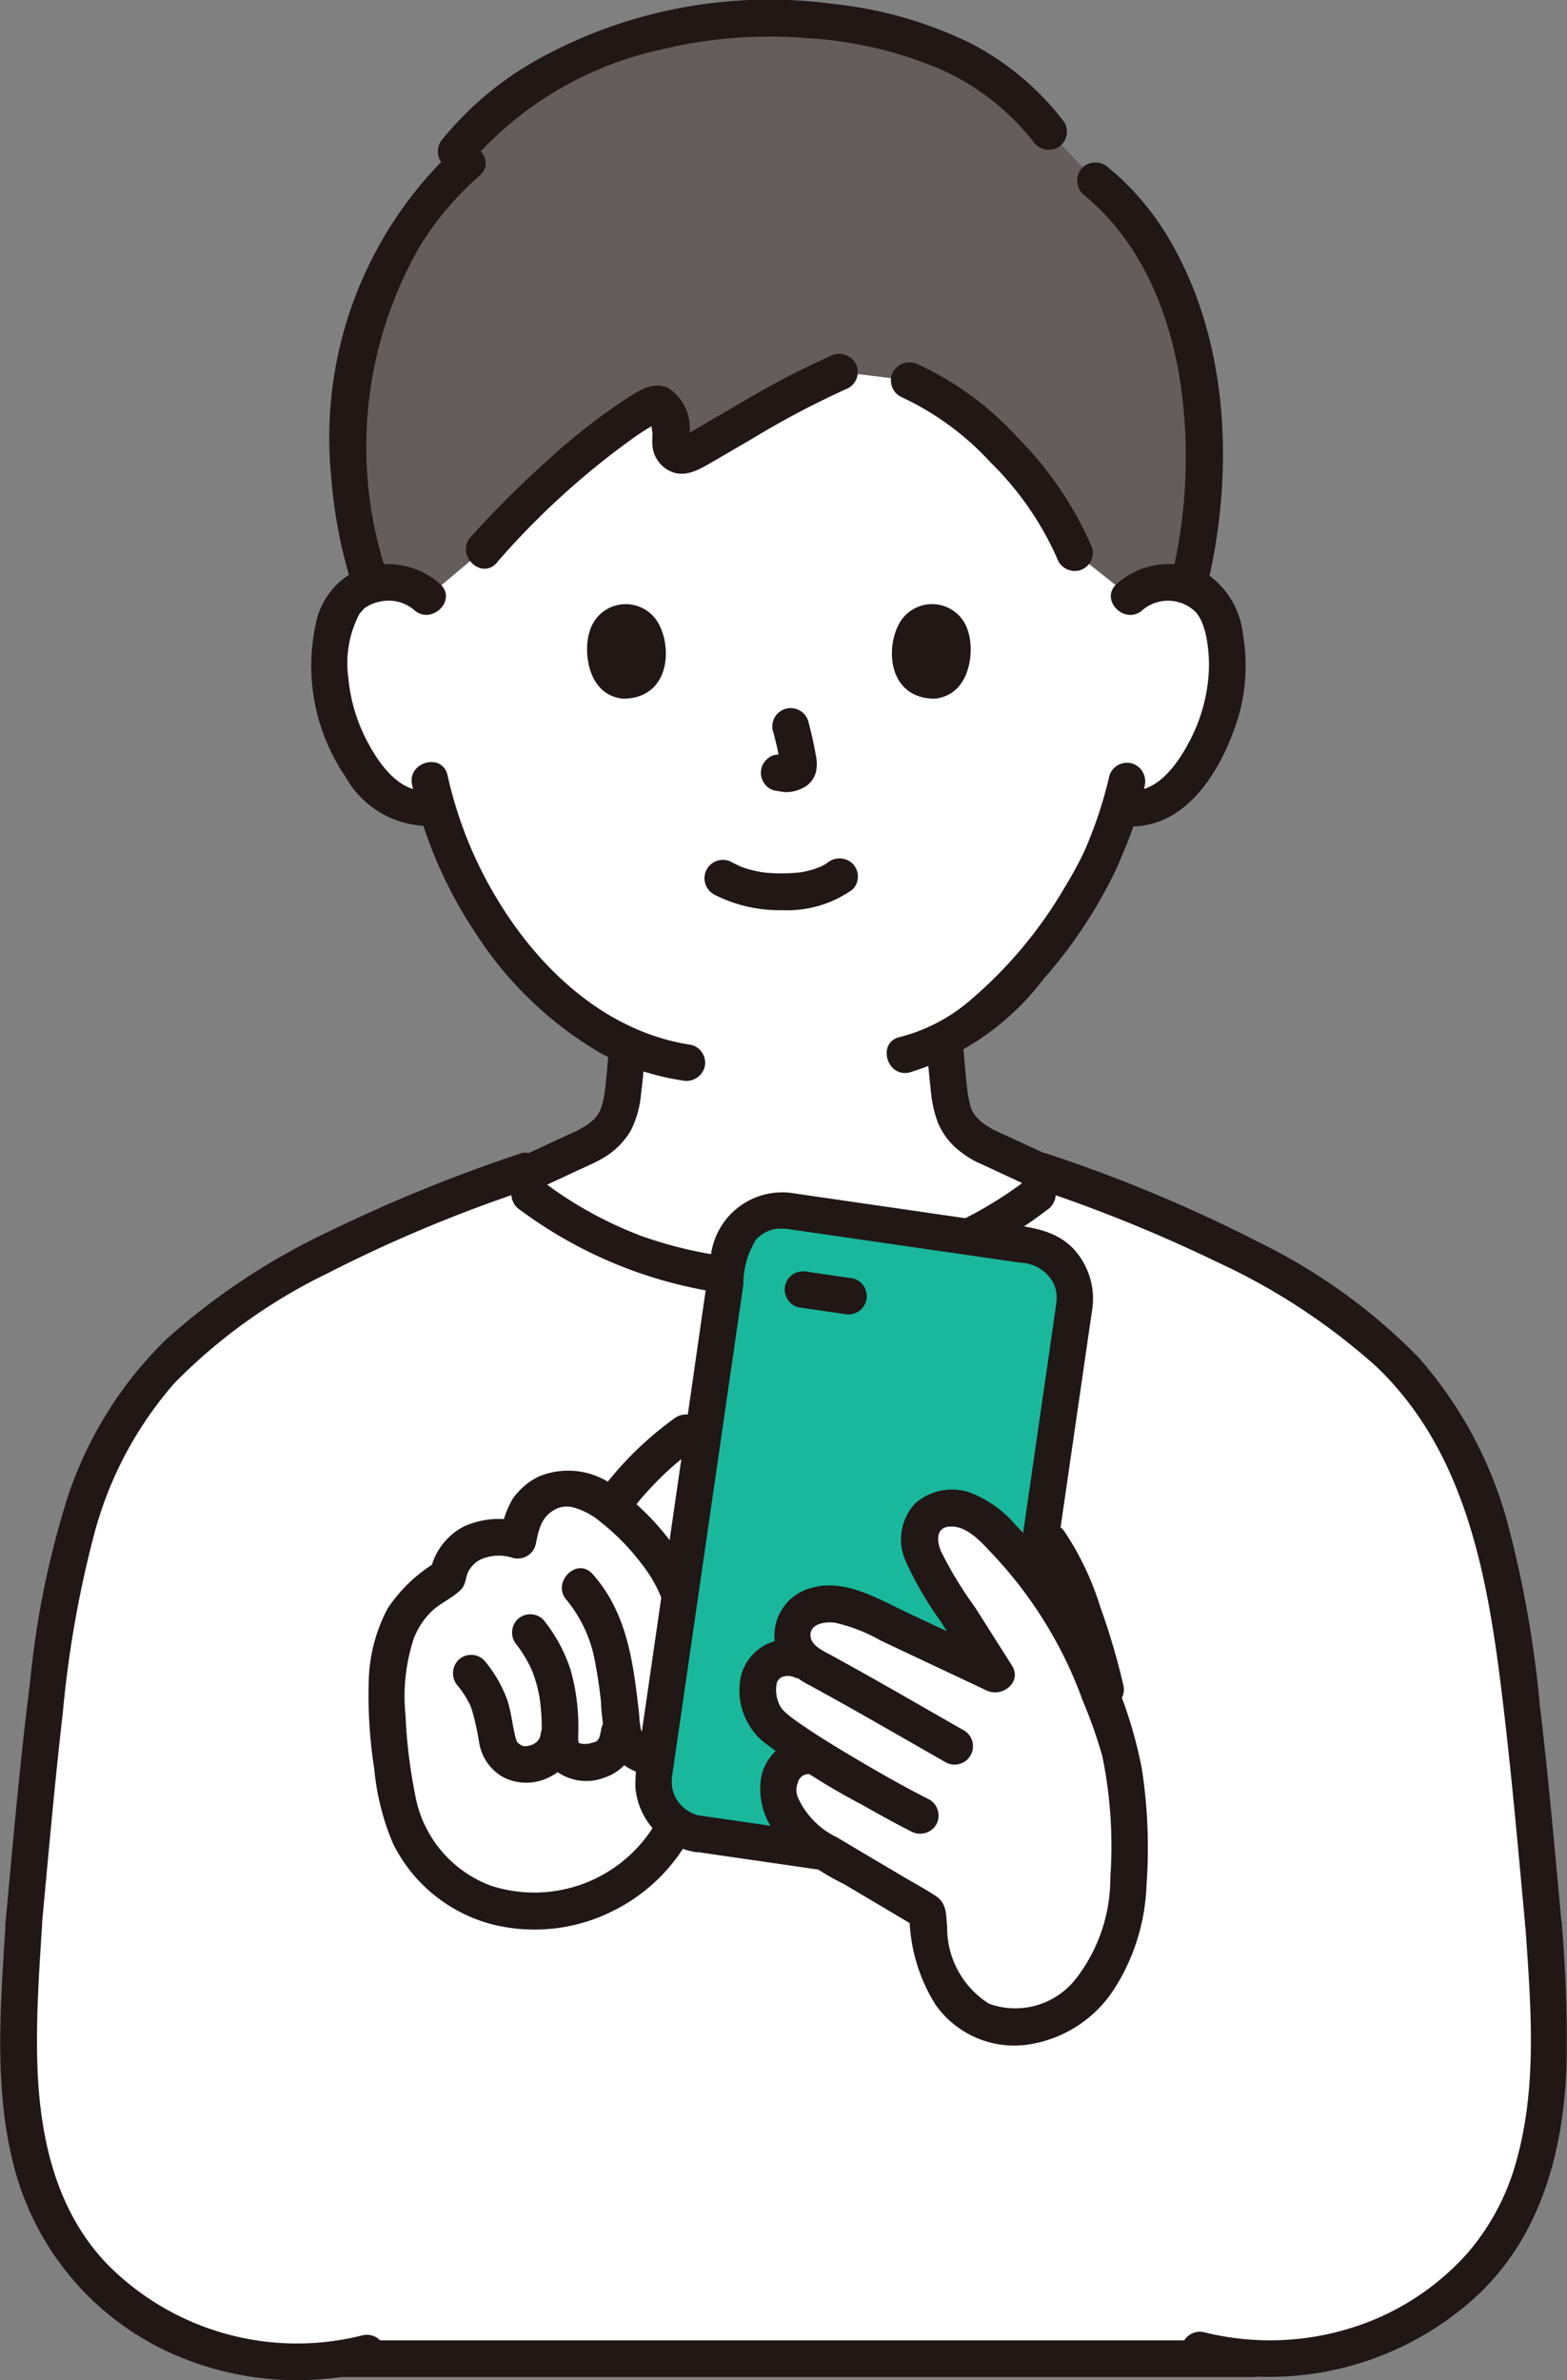
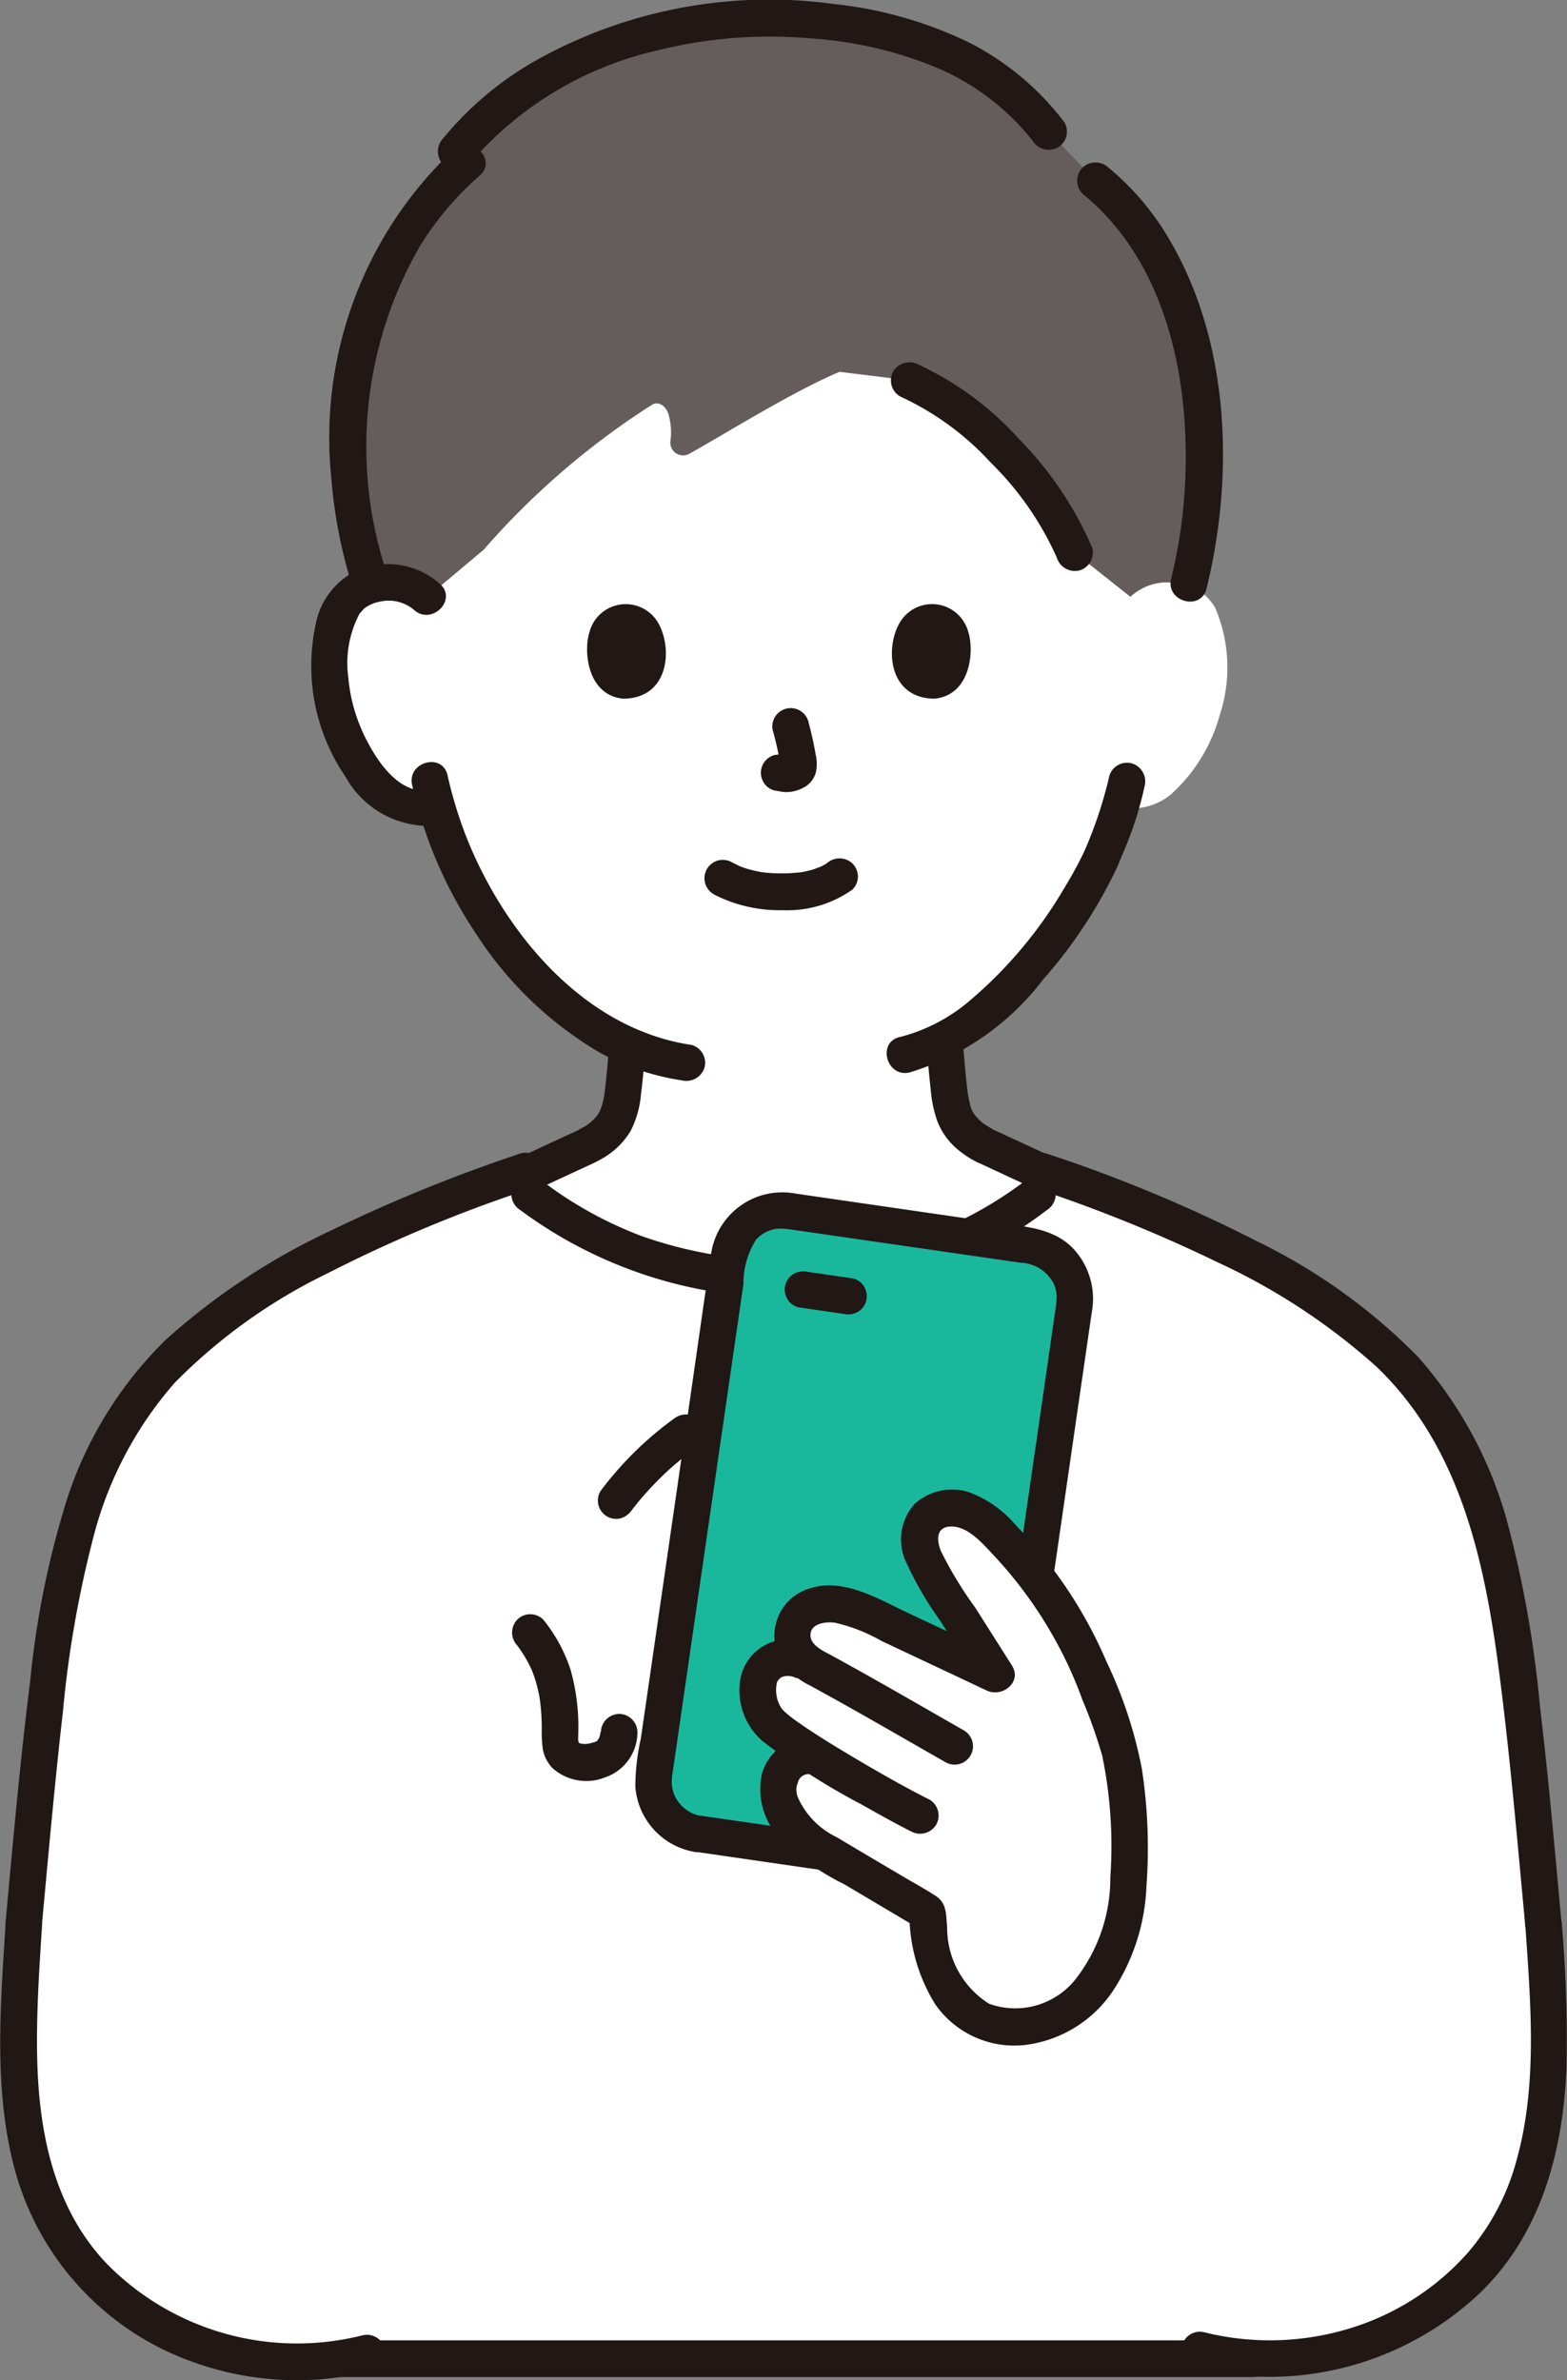
<svg xmlns="http://www.w3.org/2000/svg" width="60" height="91.111" viewBox="0 0 60 91.111">
  <rect x="0" y="0" width="60" height="91.111" fill="#808080" stroke="none" />
  <defs>
    <style>.a{fill:none;}.b{clip-path:url(#a);}.c{fill:#fff;}.d{fill:#645d5c;}.e{fill:#211715;}.f{fill:#19b89d;}</style>
    <clipPath id="a">
      <rect class="a" width="60" height="91.111" />
    </clipPath>
  </defs>
  <g class="b">
    <path class="c" d="M73.709,47.785a2.1,2.1,0,0,1,1.521-.557,1.952,1.952,0,0,1,1.753.974,5.834,5.834,0,0,1,.171,4.115,6.355,6.355,0,0,1-1.865,3.025,2.318,2.318,0,0,1-1.787.516l-.151-.025a13.618,13.618,0,0,1-.614,1.666c-.453,1.231-2.956,5.542-6.124,7.236.059.653.086,1.112.168,1.824a2.353,2.353,0,0,0,1.477,2.284c.05.018,1.482.686,2.725,1.26l-.8.548a16.274,16.274,0,0,1-19.448,0l-.721-.5c1.266-.584,2.782-1.291,2.834-1.31a2.353,2.353,0,0,0,1.477-2.284c.072-.627.1-1.058.148-1.6a11.863,11.863,0,0,1-4.258-3.41,16,16,0,0,1-3.037-5.732,2.265,2.265,0,0,1-1.953-.478,6.353,6.353,0,0,1-1.865-3.025A5.834,5.834,0,0,1,43.53,48.2a1.951,1.951,0,0,1,1.753-.974,2.1,2.1,0,0,1,1.521.557s-3.5-12.52,13.453-12.52S73.71,47.784,73.71,47.784Z" transform="translate(-30.453 -24.935)" />
    <path class="d" d="M77.469,13.7a10.663,10.663,0,0,0-3.345-5.107L72.336,6.717C70.307,4.042,67.009,2.592,62.3,2.385c-6.129-.207-10.654,2.535-12.656,5.09l.411.424c-4.157,3.608-5.67,10.063-3.654,16.169a2.58,2.58,0,0,1,.632-.1,2.1,2.1,0,0,1,1.521.557l2.15-1.806a29.68,29.68,0,0,1,6.46-5.557c.234-.123.535.043.63.435a2.575,2.575,0,0,1,.062.938.488.488,0,0,0,.7.524c1.427-.793,3.969-2.388,5.772-3.147l2.673.328a8.628,8.628,0,0,1,2.462,1.548,14.394,14.394,0,0,1,3.867,5.045l2.134,1.691a2.1,2.1,0,0,1,1.521-.557,2.512,2.512,0,0,1,.71.121A19.391,19.391,0,0,0,77.469,13.7Z" transform="translate(-32.181 -1.679)" />
    <path class="e" d="M45.36,35.507A15.373,15.373,0,0,1,46.6,22.74a11.839,11.839,0,0,1,2.259-2.647c.682-.6-.316-1.588-.994-.994a15.133,15.133,0,0,0-4.692,12.568A18.593,18.593,0,0,0,44,35.88c.276.858,1.634.491,1.356-.374Z" transform="translate(-30.488 -13.375)" />
    <path class="e" d="M141,22.422c3.266,2.645,4.15,7.223,3.928,11.219a19.236,19.236,0,0,1-.527,3.523c-.216.879,1.14,1.253,1.356.374,1.064-4.335.894-9.417-1.415-13.343A10.218,10.218,0,0,0,142,21.428a.724.724,0,0,0-.994,0,.708.708,0,0,0,0,.994Z" transform="translate(-99.558 -15.011)" />
    <path class="e" d="M116.814,48.672a10.832,10.832,0,0,1,3.472,2.53,11.884,11.884,0,0,1,2.535,3.643.725.725,0,0,0,.865.491.708.708,0,0,0,.491-.865,13.6,13.6,0,0,0-2.816-4.18,11.941,11.941,0,0,0-3.836-2.834.726.726,0,0,0-.962.252.708.708,0,0,0,.252.962Z" transform="translate(-82.356 -33.5)" />
-     <path class="e" d="M62.072,54.247a30.206,30.206,0,0,1,5.34-4.852c.209-.141.42-.277.638-.4a2.061,2.061,0,0,0,.252-.148c-.009.06-.285-.1-.314-.027a3.677,3.677,0,0,0,.053.489,3.888,3.888,0,0,0-.007.456,1.209,1.209,0,0,0,.541.9c.614.39,1.177.055,1.726-.26.511-.294,1.018-.593,1.528-.889a34.189,34.189,0,0,1,3.721-1.961.707.707,0,0,0,.252-.962.722.722,0,0,0-.962-.252,31.412,31.412,0,0,0-3.327,1.733c-.532.306-1.06.617-1.59.926-.225.131-.45.261-.676.389a.593.593,0,0,0-.143.08c-.086.094.124-.03.213.012.025.012.122.089.108.095.021-.008.021-.176.022-.212a1.827,1.827,0,0,0-.787-1.794c-.608-.3-1.172.109-1.673.43a23.523,23.523,0,0,0-2.994,2.353,39.239,39.239,0,0,0-2.914,2.906c-.6.671.387,1.668.994.994Z" transform="translate(-43.054 -32.706)" />
    <path class="e" d="M58.43,6.293A13.412,13.412,0,0,1,65.762,1.9a17.721,17.721,0,0,1,5.7-.435A15.288,15.288,0,0,1,76.3,2.573a9.312,9.312,0,0,1,3.716,2.82.727.727,0,0,0,.962.252.708.708,0,0,0,.252-.962,10.633,10.633,0,0,0-3.608-3.034,15.591,15.591,0,0,0-5.2-1.494A18.3,18.3,0,0,0,61.117,2.244,12.664,12.664,0,0,0,57.436,5.3a.725.725,0,0,0,0,.994.708.708,0,0,0,.994,0Z" transform="translate(-40.472 0.001)" />
    <path class="e" d="M124.417,100.221a16.305,16.305,0,0,1-.921,2.79c.049-.122.035-.08,0,0-.026.057-.053.115-.08.172-.067.141-.138.281-.211.419-.164.311-.34.616-.523.916a16.74,16.74,0,0,1-3.607,4.288,6.637,6.637,0,0,1-2.678,1.392c-.881.2-.508,1.56.374,1.356A10.14,10.14,0,0,0,121.882,108a18.309,18.309,0,0,0,2.815-4.259q.073-.161.139-.325c.011-.028.079-.192.039-.1s.014-.028.025-.052c.04-.09.078-.181.115-.272q.086-.207.165-.418a13.319,13.319,0,0,0,.592-1.987.72.72,0,0,0-.491-.865.71.71,0,0,0-.865.491Z" transform="translate(-81.944 -70.501)" />
    <path class="e" d="M53.824,100.457a16.862,16.862,0,0,0,2.408,5.638,14.213,14.213,0,0,0,4.761,4.6,9.424,9.424,0,0,0,3.161,1.072.726.726,0,0,0,.865-.491.708.708,0,0,0-.491-.865c-3.974-.588-6.941-4.021-8.458-7.549a15.959,15.959,0,0,1-.89-2.776c-.2-.882-1.556-.509-1.356.374Z" transform="translate(-38.044 -70.411)" />
    <path class="e" d="M92.438,113.547a5.5,5.5,0,0,0,2.649.613,4.312,4.312,0,0,0,2.676-.791.7.7,0,0,0,0-.994.725.725,0,0,0-.994,0c.214-.167.052-.042,0-.006s-.107.065-.163.095l-.087.044c-.1.051-.016-.029.032-.011-.032-.012-.188.07-.225.082a4,4,0,0,1-.63.144c.105-.016-.01,0-.055,0-.062.006-.124.011-.186.015-.149.01-.3.013-.448.013-.134,0-.267-.005-.4-.014q-.092-.006-.184-.015c-.011,0-.232-.035-.084-.009a5.187,5.187,0,0,1-.589-.131c-.083-.025-.163-.054-.244-.082-.178-.061.107.055-.053-.021-.1-.048-.2-.1-.3-.149a.7.7,0,0,0-.71,1.214Z" transform="translate(-65.121 -79.319)" />
    <path class="e" d="M99.948,93.427a12.36,12.36,0,0,1,.291,1.334l-.025-.187a.807.807,0,0,1,0,.184l.025-.187a.451.451,0,0,1-.02.083l.071-.168a.337.337,0,0,1-.029.053l.11-.142a.275.275,0,0,1-.044.043l.142-.11a.847.847,0,0,1-.106.056l.168-.071a.757.757,0,0,1-.178.052l.187-.025a.71.71,0,0,1-.167,0l.187.025c-.063-.009-.125-.024-.188-.033a.534.534,0,0,0-.28-.013.52.52,0,0,0-.261.083.7.7,0,0,0-.252.962.673.673,0,0,0,.42.323c.145.02.286.057.434.063a1.387,1.387,0,0,0,.641-.153.929.929,0,0,0,.514-.612,1.528,1.528,0,0,0-.006-.658c-.073-.43-.172-.856-.282-1.277a.7.7,0,1,0-1.356.374Z" transform="translate(-70.347 -65.43)" />
    <path class="e" d="M76.831,80.042c-.223.724-.078,2.389,1.294,2.531,1.813-.011,1.909-2.024,1.3-2.971a1.435,1.435,0,0,0-2.593.44" transform="translate(-54.266 -55.827)" />
    <path class="e" d="M119.521,80.042c.223.724.078,2.389-1.294,2.531-1.813-.011-1.909-2.024-1.3-2.971a1.435,1.435,0,0,1,2.593.44" transform="translate(-82.439 -55.828)" />
-     <path class="e" d="M145.978,75.458a1.511,1.511,0,0,1,2.095.149c-.1-.122.035.059.051.086a1.956,1.956,0,0,1,.11.2,3.11,3.11,0,0,1,.193.663,5.564,5.564,0,0,1,.068,1.488,6.436,6.436,0,0,1-.748,2.487c-.419.8-1.231,1.97-2.288,1.828a.727.727,0,0,0-.865.491.708.708,0,0,0,.491.865c2.47.332,3.907-2.078,4.546-4.12a7.1,7.1,0,0,0,.188-3.207,3.224,3.224,0,0,0-1.253-2.217,2.965,2.965,0,0,0-3.583.295c-.674.607.323,1.6.994.994Z" transform="translate(-102.226 -52.11)" />
    <path class="e" d="M45.579,74.482a2.993,2.993,0,0,0-3.294-.461A2.882,2.882,0,0,0,40.826,76a7.528,7.528,0,0,0,1.132,5.856,3.653,3.653,0,0,0,3.52,1.875.707.707,0,0,0,.491-.865.722.722,0,0,0-.865-.491c-1.04.14-1.844-.992-2.264-1.782a6.448,6.448,0,0,1-.771-2.533,4.048,4.048,0,0,1,.441-2.459c-.048.062.1-.1.114-.121a.5.5,0,0,1,.149-.123,1.408,1.408,0,0,1,.517-.2,1.5,1.5,0,0,1,1.3.322c.671.6,1.668-.387.994-.994Z" transform="translate(-28.733 -52.129)" />
    <path class="e" d="M128.146,140.264c-.156-.055.167.076.036.017l-.223-.1c-.226-.1-.45-.2-.675-.306q-.879-.4-1.755-.81-.725-.336-1.451-.672c-.1-.044-.19-.088-.286-.131-.357-.157-.151-.078-.1-.048-.058-.032-.117-.062-.175-.1a2.488,2.488,0,0,1-.3-.2c.013.011-.1-.093-.126-.121s-.067-.069-.1-.106c-.047-.055.028.05-.035-.049a.971.971,0,0,1-.188-.427c-.023-.086-.042-.173-.058-.26-.008-.045-.016-.09-.023-.135-.037-.225.016.139-.013-.093-.071-.575-.115-1.153-.164-1.729a.721.721,0,0,0-.7-.7.708.708,0,0,0-.7.7c.047.553.091,1.106.156,1.657a4.748,4.748,0,0,0,.259,1.241,2.687,2.687,0,0,0,.852,1.132,3.7,3.7,0,0,0,.706.444c.08.037.33.189.008,0l.016.007c.02.01.041.018.062.028q1.6.747,3.206,1.483c.46.211.923.456,1.4.624a.7.7,0,0,0,.374-1.356Z" transform="translate(-85.63 -94.961)" />
    <path class="e" d="M59.487,141.618c.409-.143.8-.35,1.2-.53q.935-.428,1.868-.862c.483-.224.965-.449,1.448-.671.048-.022.1-.043.145-.066.095-.047-.14.059-.133.056a4.058,4.058,0,0,0,.517-.262,2.948,2.948,0,0,0,1.052-1.042,3.8,3.8,0,0,0,.393-1.4c.079-.61.126-1.224.178-1.836a.709.709,0,0,0-.7-.7.718.718,0,0,0-.7.7c-.045.528-.086,1.057-.147,1.584-.005.047-.036.277-.02.17-.012.079-.024.158-.04.237s-.037.173-.061.258c-.015.051-.1.275-.052.166-.033.069-.072.135-.11.2-.008.013-.087.126-.043.067s-.047.053-.058.064a1.832,1.832,0,0,1-.477.37,1.109,1.109,0,0,0-.13.071c-.136.107.19-.076-.058.037-.034.016-.07.029-.1.045l-.144.066c-1.043.479-2.081.966-3.124,1.445-.269.124-.539.247-.809.369l-.257.115c-.185.082.152-.054,0,0a.72.72,0,0,0-.491.865.709.709,0,0,0,.865.491Z" transform="translate(-41.433 -94.959)" />
    <path class="c" d="M3.377,174.83c.184-1.632.385-3.175.612-4.522.672-3.99,2-7.644,5.191-10.311,3.349-2.8,7.879-4.736,12.017-6.184A15.423,15.423,0,0,0,31.726,157.7a15.527,15.527,0,0,0,10.529-3.886c4.138,1.447,8.668,3.386,12.018,6.184,3.192,2.666,4.519,6.321,5.191,10.311.567,3.365.969,7.942,1.356,12.11.387,5.825.8,11.766-4.992,15.165a10.955,10.955,0,0,1-5.27,1.466H14.725a10.952,10.952,0,0,1-7.13-1.354c-5.792-3.423-5.335-9.455-4.963-15.276.232-2.5.47-5.144.745-7.587" transform="translate(-1.722 -108.759)" />
    <path class="e" d="M154.974,266.747a11.751,11.751,0,0,0,10.881-2.827c2.377-2.271,3.221-5.455,3.349-8.648a51.774,51.774,0,0,0-.177-5.5.719.719,0,0,0-.7-.7.709.709,0,0,0-.7.7c.2,2.958.479,6.052-.311,8.951a9.027,9.027,0,0,1-1.887,3.62,9.88,9.88,0,0,1-4.042,2.738,10.441,10.441,0,0,1-6.033.313.7.7,0,0,0-.374,1.356Z" transform="translate(-109.225 -176.112)" />
    <path class="e" d="M13.858,265.51a10.215,10.215,0,0,1-9.743-2.719c-2.025-2.1-2.617-4.989-2.689-7.812-.044-1.738.076-3.476.187-5.21a.71.71,0,0,0-.7-.7.716.716,0,0,0-.7.7c-.2,3.192-.483,6.525.424,9.641a10.812,10.812,0,0,0,6.82,7.141,11.723,11.723,0,0,0,6.781.315.7.7,0,0,0-.374-1.356Z" transform="translate(0 -176.111)" />
    <path class="e" d="M20.392,150.678a59.96,59.96,0,0,0-7.224,2.938A25.75,25.75,0,0,0,6.84,157.8a15.03,15.03,0,0,0-3.751,6.01,34.338,34.338,0,0,0-1.441,7.069c-.391,3.089-.66,6.193-.948,9.292a.708.708,0,0,0,.7.7.718.718,0,0,0,.7-.7c.251-2.7.49-5.408.8-8.105a41.718,41.718,0,0,1,1.212-6.872,14.381,14.381,0,0,1,3.068-5.745,21.152,21.152,0,0,1,5.852-4.193,54.182,54.182,0,0,1,7.723-3.222c.851-.291.486-1.65-.374-1.356Z" transform="translate(-0.494 -106.513)" />
    <path class="e" d="M134.491,152.033a57.192,57.192,0,0,1,6.889,2.8,24.378,24.378,0,0,1,6.084,4c3.364,3.217,4.219,7.865,4.769,12.291.374,3.008.637,6.029.917,9.046a.722.722,0,0,0,.7.7.708.708,0,0,0,.7-.7c-.259-2.788-.5-5.578-.834-8.359a41.989,41.989,0,0,0-1.28-7.154,15.858,15.858,0,0,0-3.382-6.2,22.261,22.261,0,0,0-6.136-4.413,56.575,56.575,0,0,0-8.058-3.364c-.858-.294-1.226,1.064-.374,1.356Z" transform="translate(-94.754 -106.512)" />
    <path class="e" d="M67.182,154.96a17.009,17.009,0,0,0,15.839,2.358,16.109,16.109,0,0,0,4.319-2.358.726.726,0,0,0,.252-.962.708.708,0,0,0-.962-.252,14.905,14.905,0,0,1-7.273,3.007,16.369,16.369,0,0,1-7.5-.788,15.009,15.009,0,0,1-3.967-2.219.707.707,0,0,0-.962.252.721.721,0,0,0,.252.962Z" transform="translate(-47.257 -108.638)" />
    <path class="e" d="M42.751,307.249H77.719a.7.7,0,0,0,0-1.406H42.751a.7.7,0,0,0,0,1.406" transform="translate(-29.748 -216.257)" />
    <path class="e" d="M81.169,184.914a13.114,13.114,0,0,0-2.913,2.845.706.706,0,0,0-.071.542.7.7,0,0,0,.865.491.821.821,0,0,0,.42-.323l.069-.092c.052-.07-.091.115-.011.015.048-.06.1-.12.144-.18q.145-.178.3-.351.3-.337.619-.65t.666-.6c.059-.049.118-.1.178-.146l.072-.057c.029-.023.162-.117,0,0,.125-.089.245-.184.371-.273a.757.757,0,0,0,.323-.42.7.7,0,0,0-1.033-.794Z" transform="translate(-55.267 -130.677)" />
    <path class="e" d="M70.3,215.485c-.008.092-.008.1,0,.034-.006.033-.013.066-.022.1s-.075.2-.035.117c.051-.1-.15.173.005,0-.033.037-.069.069-.1.1.07-.071.071-.049-.013,0-.064.037-.146.037,0,.007-.088.018-.176.051-.264.072l-.088.015q.161-.021.079-.011c-.045,0-.09.01-.135.012s-.244-.022-.11,0l-.067-.015q-.12-.04-.023,0-.094-.059-.038-.013c.035.032.027.023-.024-.026.031.059-.021-.112-.009-.033-.014-.1,0-.352,0-.5a8.016,8.016,0,0,0-.3-2.261,6.034,6.034,0,0,0-1.044-1.914.707.707,0,0,0-.994,0,.721.721,0,0,0,0,.994,4.988,4.988,0,0,1,.549.926c.035.079.041.093.018.042.019.047.037.095.054.143q.052.145.095.293c.052.178.094.359.129.542a7.737,7.737,0,0,1,.091,1.281,4.851,4.851,0,0,0,.044.753,1.442,1.442,0,0,0,.356.7,1.935,1.935,0,0,0,2.02.368,1.826,1.826,0,0,0,1.244-1.732.709.709,0,0,0-.7-.7.717.717,0,0,0-.7.7Z" transform="translate(-47.311 -149.173)" />
-     <path class="e" d="M62.587,219.216a1.46,1.46,0,0,1-.04.194c-.009.03-.019.061-.03.09.042-.1.046-.11.013-.041,0,0-.067.119-.071.116q.1-.123.027-.037-.029.033-.062.064c-.021.021-.043.04-.066.059q.127-.095.035-.03c-.039.022-.075.048-.115.069s-.053.027-.081.04c.1-.041.113-.048.042-.021-.044.012-.087.028-.131.038s-.059.013-.089.019q-.116.019.05-.006c-.007-.012-.178.012-.2,0,.089.013.107.013.055,0a.731.731,0,0,1-.077-.023q.126.058.019.007c-.032-.017-.064-.035-.094-.055-.064-.045-.061-.04.01.013-.028-.023-.056-.048-.082-.073-.1-.074.049.11-.013-.009-.017-.028-.033-.056-.048-.086.036.093.04.1.013.03-.018-.057-.036-.113-.051-.17-.119-.473-.156-.959-.316-1.423a4.965,4.965,0,0,0-.878-1.5.7.7,0,0,0-.994,0,.723.723,0,0,0,0,.994c.031.039.109.146.037.045.033.045.066.089.1.135.069.1.133.2.193.3q.071.123.131.251c.01.021.018.042.028.063.042.084-.047-.131-.018-.042.016.05.038.1.055.15a10.405,10.405,0,0,1,.281,1.276,1.847,1.847,0,0,0,.965,1.328,1.952,1.952,0,0,0,1.747-.04,1.85,1.85,0,0,0,1.014-1.354.771.771,0,0,0-.071-.542.7.7,0,0,0-1.285.168Z" transform="translate(-41.87 -152.928)" />
-     <path class="e" d="M59.6,204.631a5.389,5.389,0,0,1-6.763,3.411,4.556,4.556,0,0,1-2.905-3.471,19.92,19.92,0,0,1-.372-3.067,7.111,7.111,0,0,1,.317-2.926,2.894,2.894,0,0,1,.689-1.044c.334-.319.791-.5,1.114-.825.194-.194.171-.436.273-.667a1.1,1.1,0,0,1,.44-.469,1.715,1.715,0,0,1,1.286-.078A.713.713,0,0,0,54.54,195c.127-.6.206-1.085.778-1.378a.969.969,0,0,1,.6-.08,2.718,2.718,0,0,1,1.133.592,8.629,8.629,0,0,1,1.529,1.559,5.249,5.249,0,0,1,.937,1.779,13.156,13.156,0,0,1,.107,4.018q-.012.179-.027.358c0,.035,0,.071-.008.107-.017.164.045-.155-.01.042a.514.514,0,0,1-.248.367.6.6,0,0,1-.657-.132s-.091-.1-.04-.041c-.02-.023-.088-.21-.049-.078a3.5,3.5,0,0,1-.075-.6c-.215-1.934-.437-3.887-1.783-5.4-.6-.678-1.594.32-.994.994a5.162,5.162,0,0,1,1.111,2.516c.088.447.147.9.2,1.351a8.581,8.581,0,0,0,.2,1.539,1.989,1.989,0,0,0,2.282,1.251,1.938,1.938,0,0,0,1.47-1.789,15.838,15.838,0,0,0-.083-4.717,6.188,6.188,0,0,0-1.116-2.279,9.772,9.772,0,0,0-2.033-2.064,2.936,2.936,0,0,0-3.084-.545,2.58,2.58,0,0,0-1.025.877,3.868,3.868,0,0,0-.465,1.375l.865-.491a3.27,3.27,0,0,0-2.26.159,2.47,2.47,0,0,0-1.288,1.728l.323-.42a5.837,5.837,0,0,0-1.962,1.844,6.269,6.269,0,0,0-.717,2.854,18.142,18.142,0,0,0,.213,3.273,9.569,9.569,0,0,0,.716,2.852,5.894,5.894,0,0,0,3.912,3.126,6.69,6.69,0,0,0,4.557-.563,6.791,6.791,0,0,0,3.409-3.987c.277-.863-1.08-1.233-1.356-.374Z" transform="translate(-34.034 -135.857)" />
    <path class="f" d="M85.53,179.606l2.819-19.448a2.222,2.222,0,0,1,2.518-1.881l8.819,1.278a2.222,2.222,0,0,1,1.881,2.518l-2.819,19.448a2.222,2.222,0,0,1-2.518,1.88l-8.819-1.278a2.222,2.222,0,0,1-1.88-2.518" transform="translate(-60.46 -111.899)" />
    <path class="e" d="M85.247,181.063l7.158,1.038,1.619.235a4.735,4.735,0,0,0,1.254.088,2.72,2.72,0,0,0,2.351-2.215c.023-.138.04-.277.06-.415l.991-6.834,1.314-9.067.421-2.9c.029-.2.059-.4.088-.6a2.814,2.814,0,0,0-.676-2.366c-.788-.868-1.987-.888-3.063-1.044l-4.523-.656c-1.034-.15-2.069-.3-3.1-.45a2.754,2.754,0,0,0-3.22,2.313c-.3,2-.579,3.992-.868,5.988l-1.341,9.251-.482,3.322a8.6,8.6,0,0,0-.209,1.821,2.738,2.738,0,0,0,2.231,2.5.724.724,0,0,0,.865-.491.709.709,0,0,0-.491-.865A1.379,1.379,0,0,1,84.563,179a1.29,1.29,0,0,1-.148-.586c0-.066.016-.307,0-.12,0,0,0-.008,0-.012.018-.155.045-.309.067-.463l.373-2.574,1.248-8.612,1.056-7.288a3.138,3.138,0,0,1,.487-1.706,1.347,1.347,0,0,1,.45-.32,1.421,1.421,0,0,1,.29-.087,1.275,1.275,0,0,1,.2-.011c.026,0,.3.013.162,0-.1-.008.12.017.151.021l1.278.185,7.6,1.1a1.481,1.481,0,0,1,1.251.775,1.276,1.276,0,0,1,.126.543c0,.021-.021.345,0,.121l0,.013c-.006.052-.015.1-.023.157l-.3,2.088-1.2,8.289-1.133,7.814c-.072.5-.135,1-.217,1.495a1.458,1.458,0,0,1-.355.8,1.316,1.316,0,0,1-.5.335,1.4,1.4,0,0,1-.244.071,1.3,1.3,0,0,1-.2.011c-.018,0-.346-.02-.12,0-.242-.026-.483-.07-.724-.1L86.266,179.8l-.645-.093a.726.726,0,0,0-.865.491.708.708,0,0,0,.491.865Z" transform="translate(-58.694 -110.19)" />
    <path class="e" d="M105.214,166.424l-1.732-.252a.773.773,0,0,0-.542.071.7.7,0,0,0-.252.962.676.676,0,0,0,.42.323l1.732.252a.773.773,0,0,0,.542-.071.7.7,0,0,0,.252-.962.676.676,0,0,0-.42-.323" transform="translate(-72.543 -117.486)" />
    <path class="c" d="M110.681,201.076a16.9,16.9,0,0,0-2.316-2.959,3.468,3.468,0,0,0-1.374-.969,1.368,1.368,0,0,0-1.527.423c-.44.651-.016,1.518.4,2.182l2.345,3.7-4.566-2.151a3.851,3.851,0,0,0-2.118-.535,1.2,1.2,0,0,0-1.074,1.478,1.463,1.463,0,0,0,.687.838l-.423-.179a1.155,1.155,0,0,0-1.584.687,1.722,1.722,0,0,0,.453,1.466,5.409,5.409,0,0,0,1.588,1.241l-.424.769c-.489-.125-.9.451-.893.956a2.055,2.055,0,0,0,.647,1.364,6.09,6.09,0,0,0,1.255.9l3.834,2.275c.054,1.4.421,3.043,1.609,3.878a3.356,3.356,0,0,0,3.606-.024,5.238,5.238,0,0,0,2.148-3.053,12.426,12.426,0,0,0,.344-3.788,11.816,11.816,0,0,0-1.025-5.11,16.7,16.7,0,0,0-1.6-3.384Z" transform="translate(-70.071 -139.35)" />
    <path class="e" d="M99.179,214.354a1.854,1.854,0,0,0-2.506,1.524,2.571,2.571,0,0,0,.879,2.257,25.937,25.937,0,0,0,3.791,2.423c.621.353,1.245.7,1.883,1.024a.72.72,0,0,0,.962-.252.71.71,0,0,0-.252-.962c-1.068-.54-2.11-1.14-3.137-1.754-.575-.344-1.147-.695-1.7-1.073q-.159-.109-.316-.221l-.152-.112c-.065-.047.04.032.042.033l-.092-.073c-.068-.056-.136-.112-.2-.174-.028-.027-.055-.054-.083-.083l-.03-.033c.087.095.012.015-.025-.046a1.286,1.286,0,0,1-.137-1c-.019.054.034-.039.06-.065a.349.349,0,0,1,.15-.105.659.659,0,0,1,.489.041.709.709,0,0,0,.865-.491.718.718,0,0,0-.491-.865Z" transform="translate(-68.344 -151.479)" />
    <path class="e" d="M101.158,204.156a1.918,1.918,0,0,0-1.768,1.436,2.747,2.747,0,0,0,.71,2.443,9.117,9.117,0,0,0,2.451,1.745l2.844,1.688-.348-.607a6.56,6.56,0,0,0,.989,3.514,3.689,3.689,0,0,0,3.447,1.558,4.753,4.753,0,0,0,3.34-2.043,7.842,7.842,0,0,0,1.3-4.035,20.015,20.015,0,0,0-.173-4.479,16.864,16.864,0,0,0-1.357-4.117,17.041,17.041,0,0,0-2.1-3.61,18.184,18.184,0,0,0-1.394-1.637,4.326,4.326,0,0,0-1.77-1.238,2.134,2.134,0,0,0-2.086.453,2.032,2.032,0,0,0-.33,2.207,13.483,13.483,0,0,0,1.32,2.272l1.524,2.4.962-.962L105,199.4c-1.112-.524-2.433-1.341-3.712-.96a1.885,1.885,0,0,0-1.165,2.753,2.748,2.748,0,0,0,1.124.983c.51.282,1.021.562,1.528.848,1.22.687,2.432,1.388,3.648,2.082a.7.7,0,0,0,.71-1.214c-1.164-.664-2.323-1.335-3.49-1.993q-.792-.447-1.589-.883c-.294-.162-.831-.388-.795-.81s.61-.481.934-.437a6.423,6.423,0,0,1,1.771.692l4.044,1.905c.591.279,1.369-.32.962-.962l-1.407-2.219a14.816,14.816,0,0,1-1.306-2.149c-.19-.461-.182-.973.436-.948s1.137.631,1.538,1.055a16.23,16.23,0,0,1,2.568,3.6,15.355,15.355,0,0,1,.87,1.974,18.9,18.9,0,0,1,.762,2.149,17.086,17.086,0,0,1,.309,4.647,6.286,6.286,0,0,1-1.341,3.915,2.947,2.947,0,0,1-3.3.928,3.432,3.432,0,0,1-1.607-2.935c-.048-.477,0-.911-.449-1.2-.421-.273-.867-.514-1.3-.771-.825-.489-1.652-.974-2.474-1.468a3.082,3.082,0,0,1-1.5-1.542.863.863,0,0,1-.046-.373c-.013.124.007-.031.016-.062s.054-.171.053-.17a.421.421,0,0,1,.368-.27.721.721,0,0,0,.7-.7.708.708,0,0,0-.7-.7Z" transform="translate(-70.226 -137.654)" />
-     <path class="e" d="M134.84,200.14a9.671,9.671,0,0,1,1.235,2.6,26.23,26.23,0,0,1,.847,2.887.7.7,0,1,0,1.356-.374,26.184,26.184,0,0,0-.875-2.965,11.169,11.169,0,0,0-1.349-2.857.724.724,0,0,0-.962-.252A.708.708,0,0,0,134.84,200.14Z" transform="translate(-95.271 -140.769)" />
  </g>
</svg>